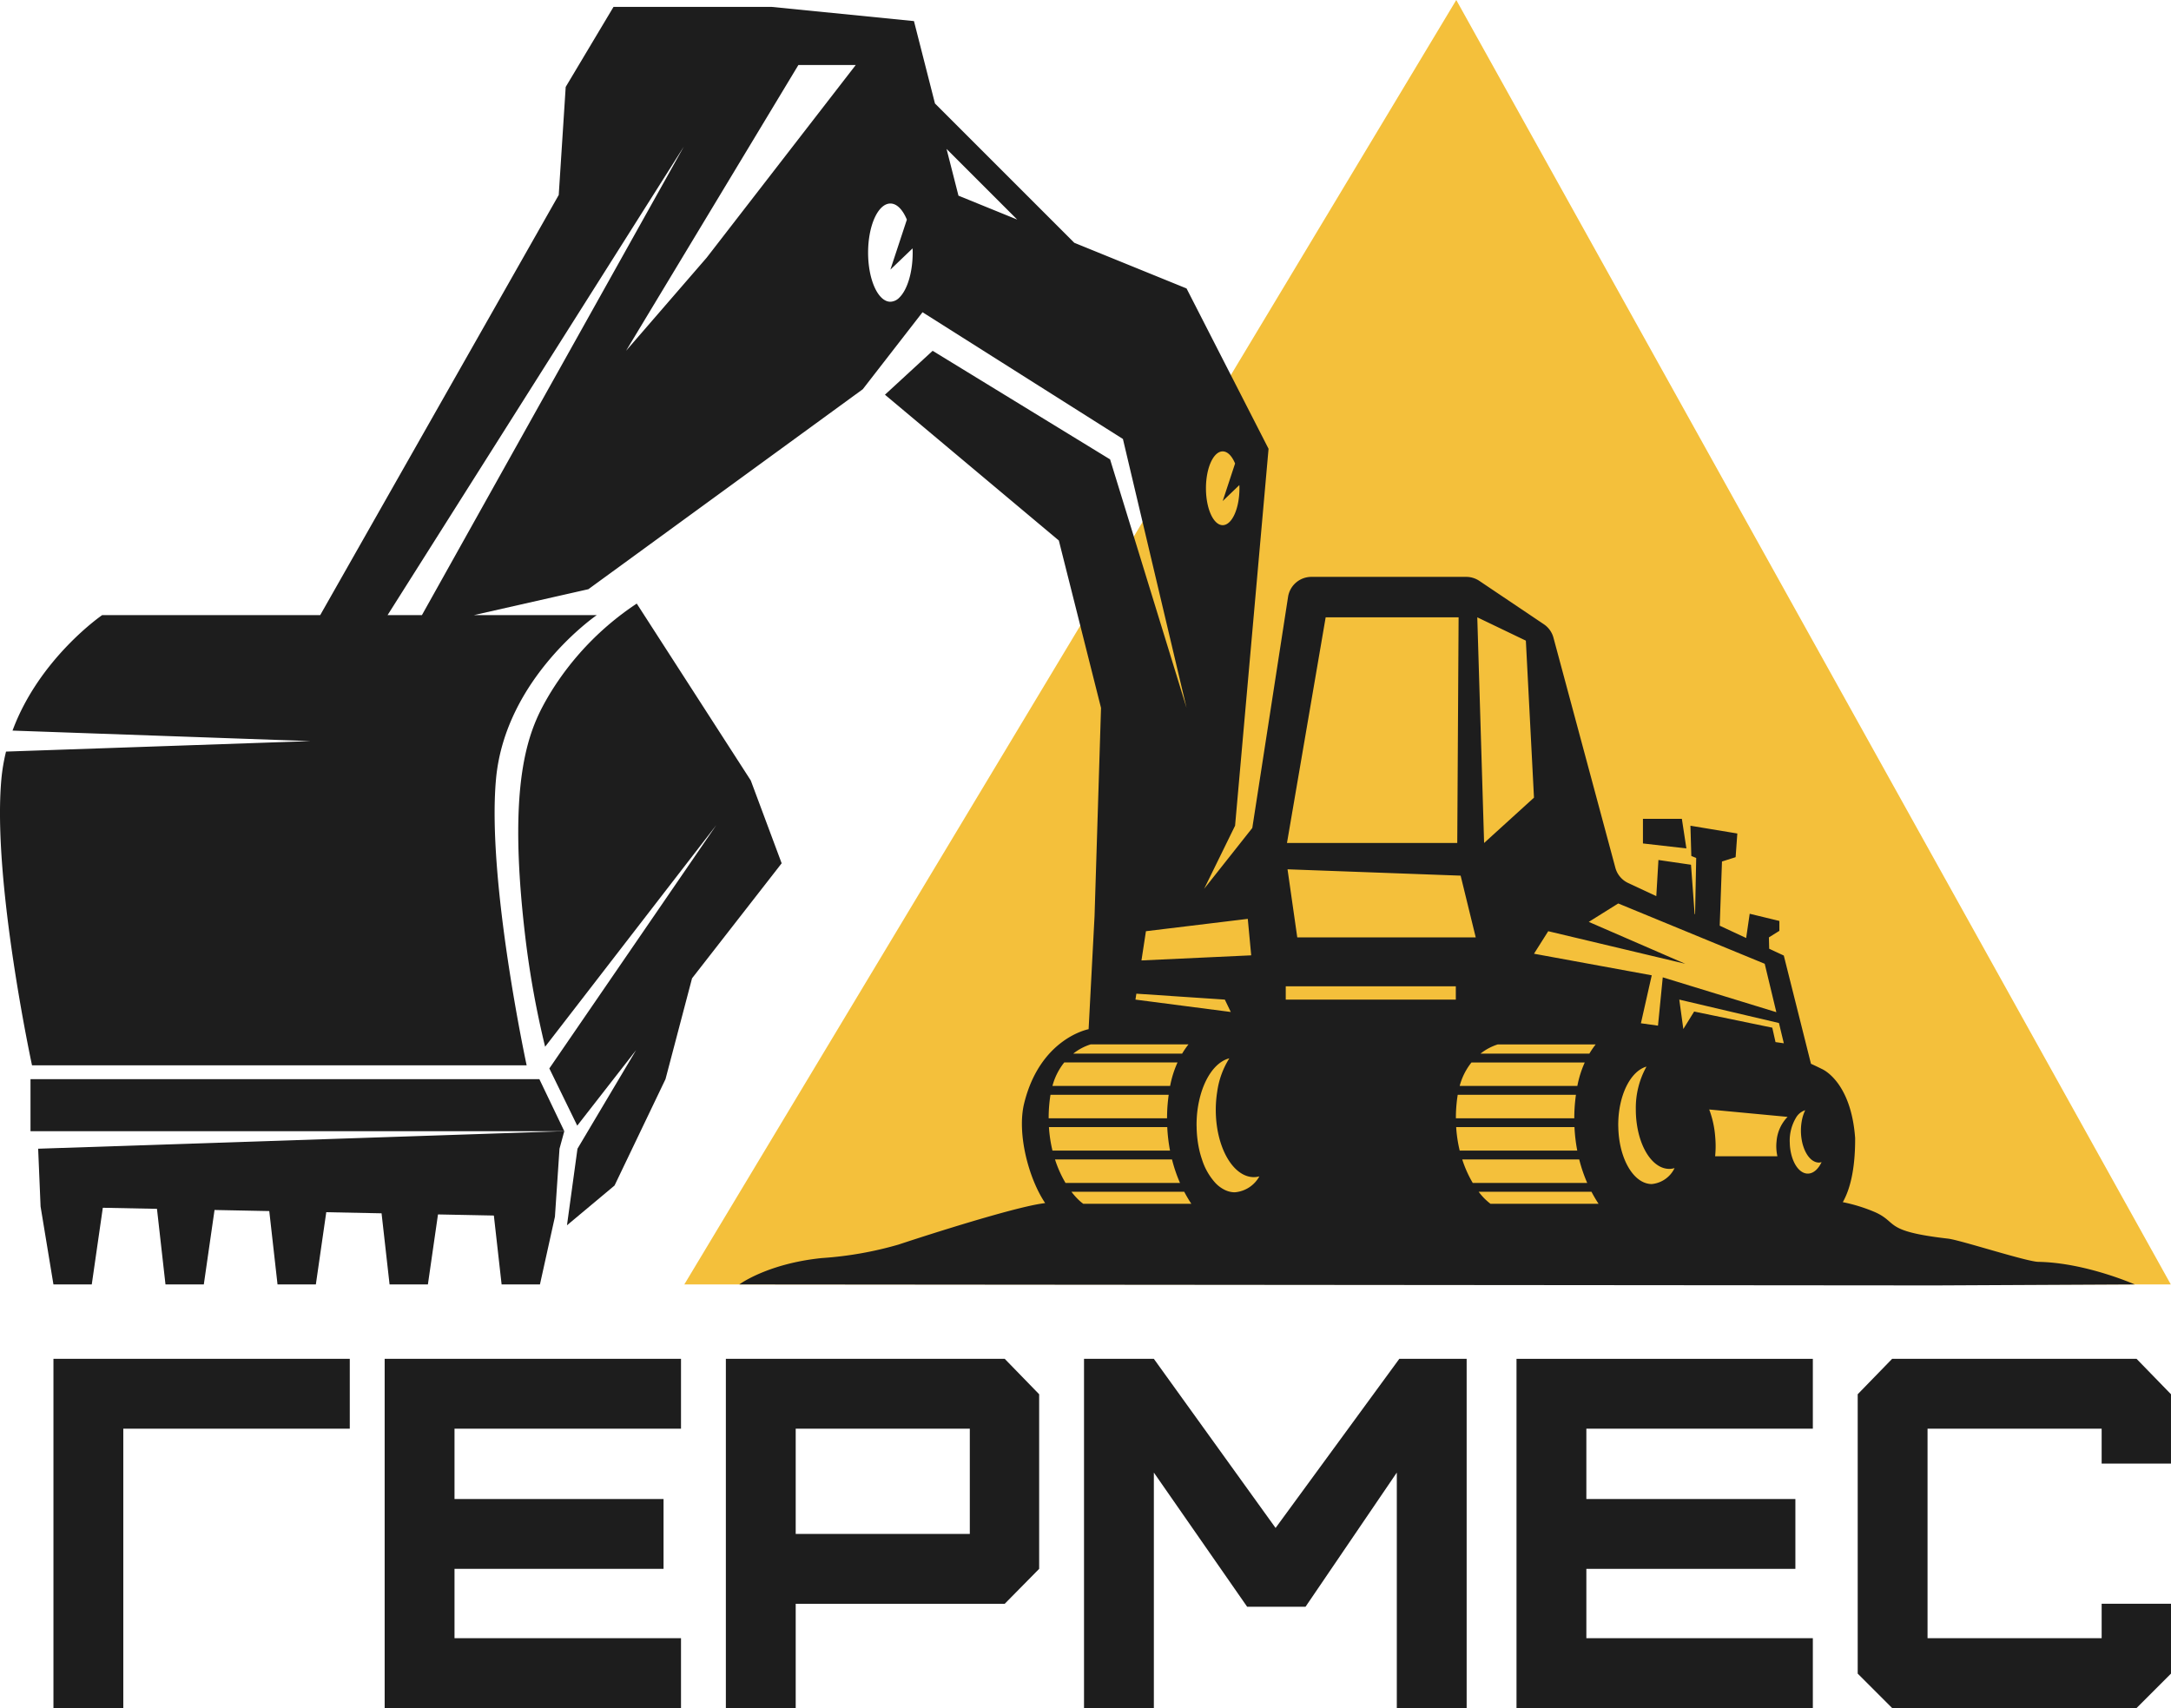
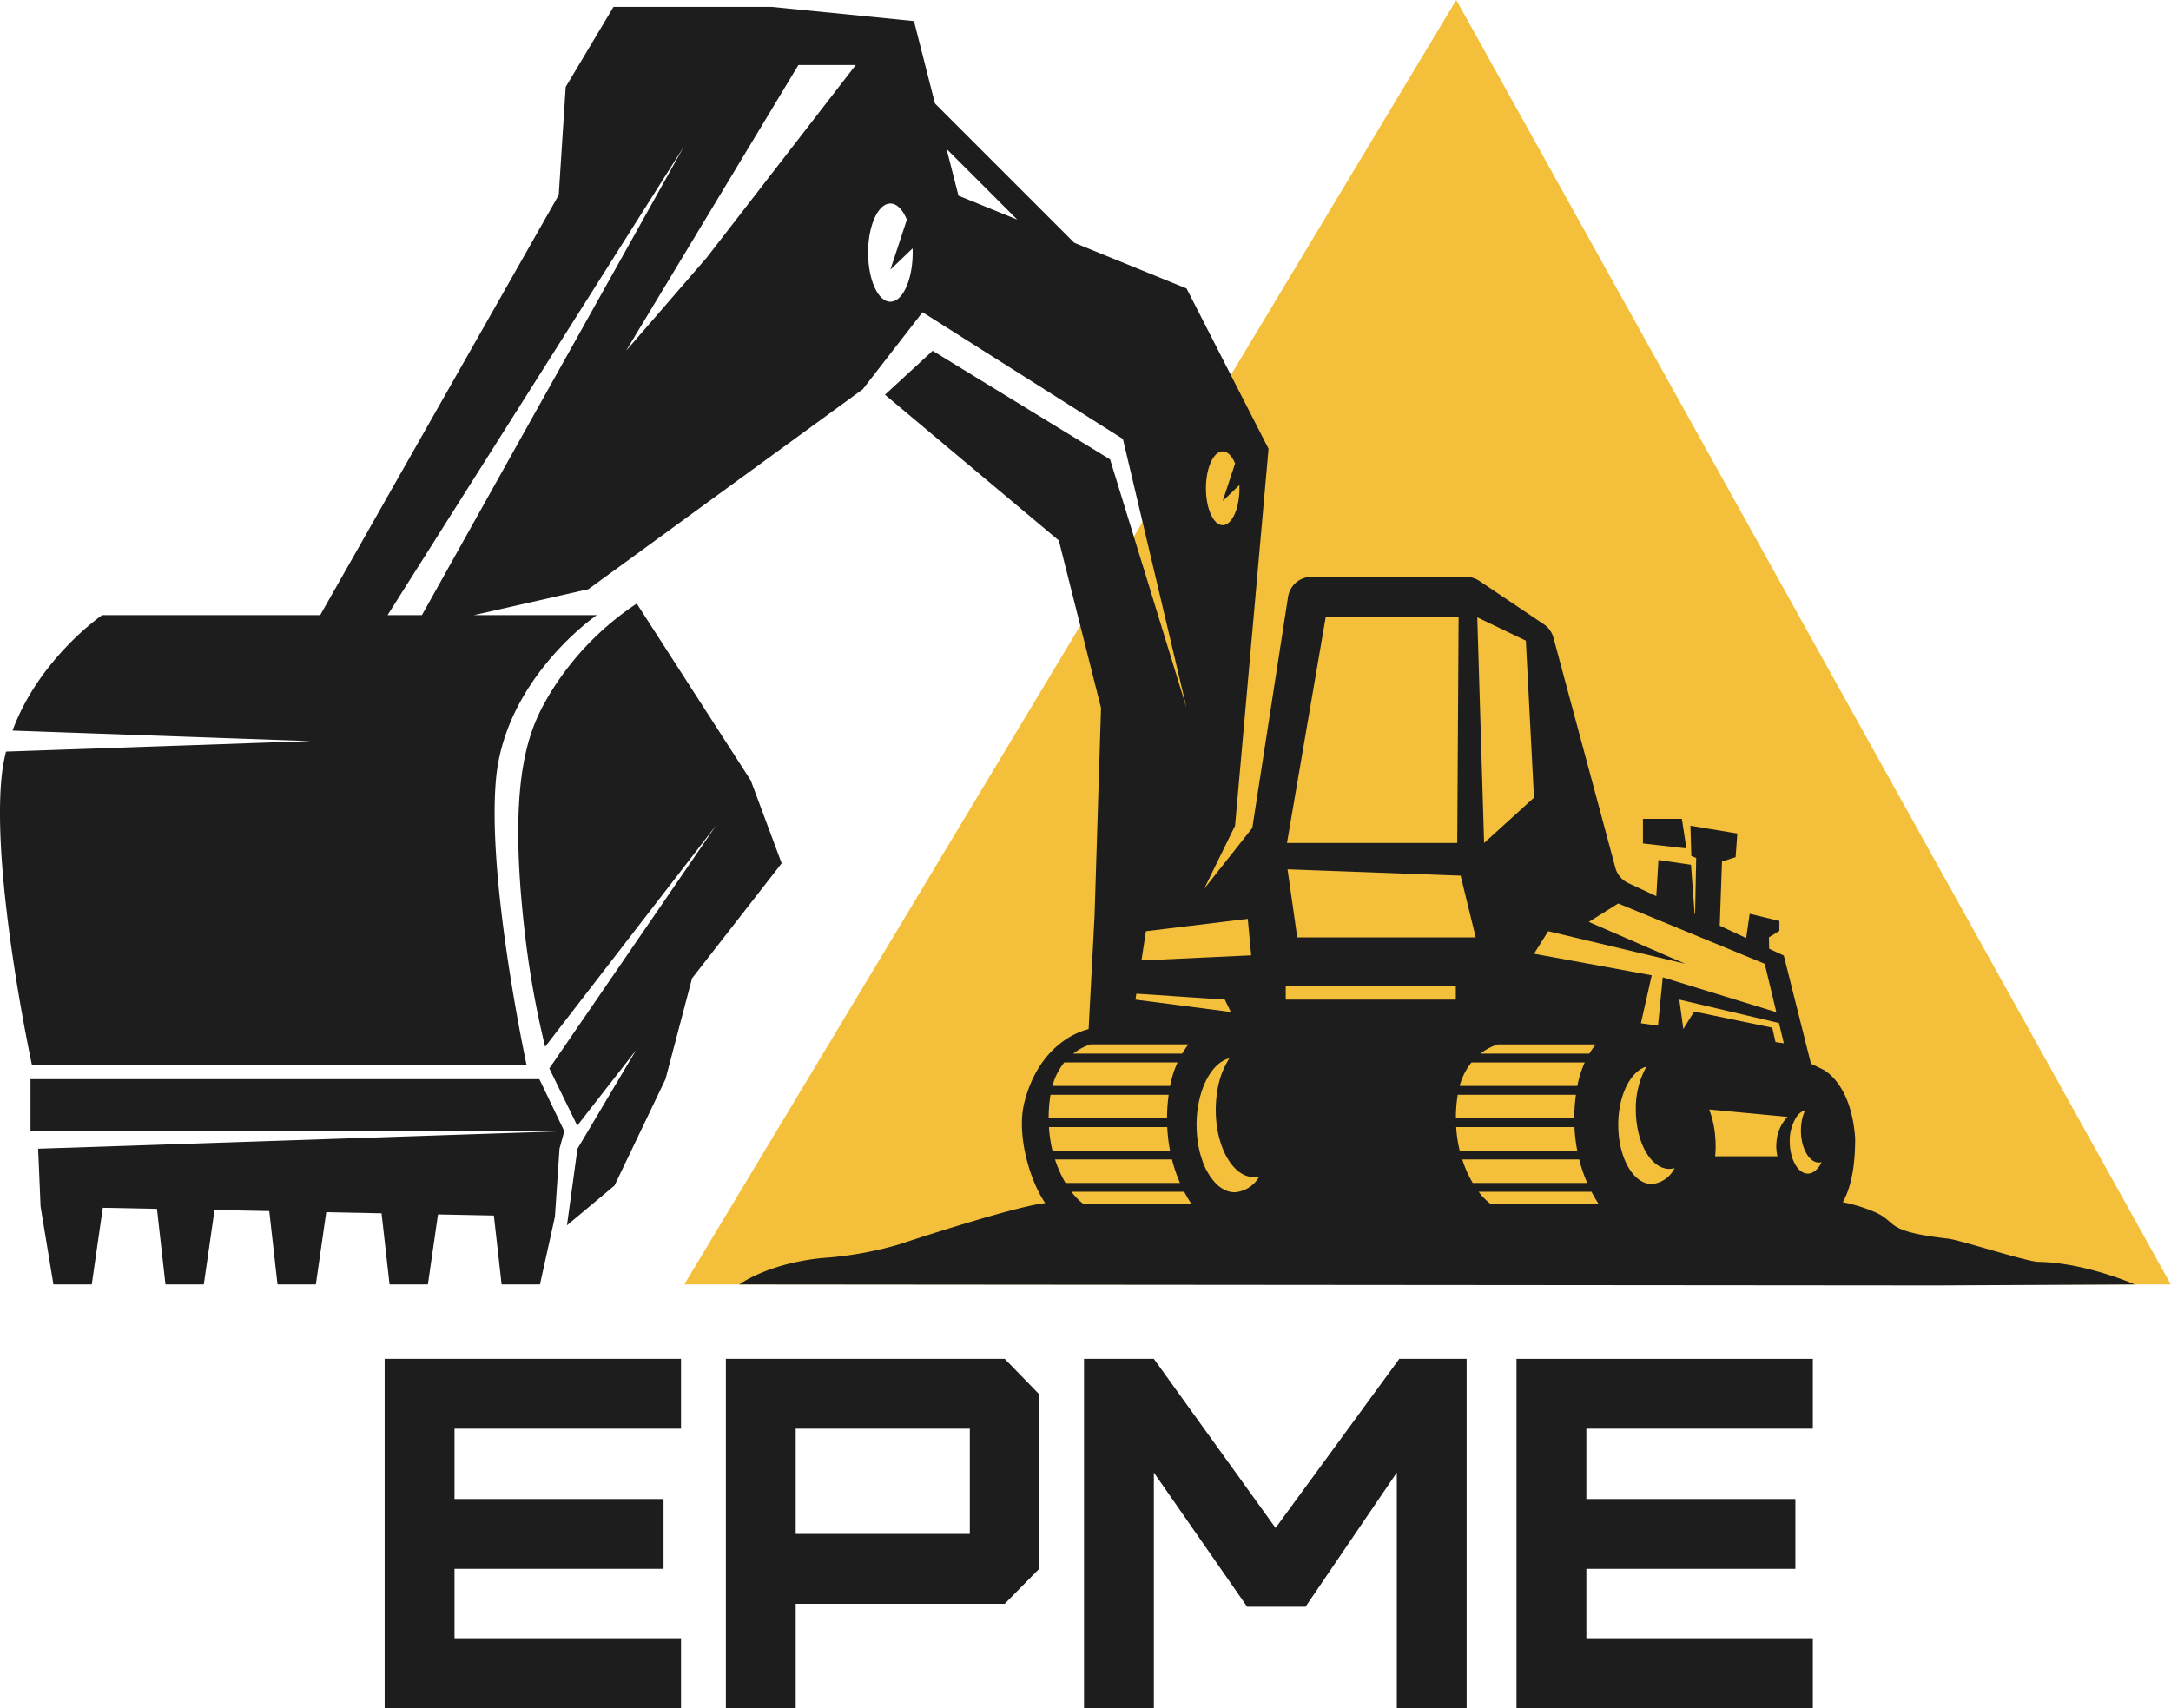
<svg xmlns="http://www.w3.org/2000/svg" width="300.22" height="236.217" viewBox="0 0 300.22 236.217">
  <defs>
    <style>      .cls-1 {        fill: #f4c03b;      }      .cls-2 {        fill: #1d1d1d;      }    </style>
  </defs>
  <g id="Слой_2" data-name="Слой 2">
    <g id="logo">
      <polygon id="back" class="cls-1" points="94.632 177.632 201.383 0 300.191 177.632 94.632 177.632" />
      <g id="exc">
        <g>
          <path class="cls-2" d="M281.867,174.511c-1.607-.027-10.801-3.018-12.466-3.208-.223-.025-.433-.051-.643-.077-8.238-1.009-6.303-2.152-9.421-3.568a22.595,22.595,0,0,0-4.503-1.402c.917-1.613,1.729-4.323,1.707-8.863-.574-7.914-4.597-9.553-4.597-9.553s-.556-.287-1.51-.72l-3.759-14.969-2.02-.942-.039-1.57,1.448-.908v-1.366l-4.105-.994-.489,3.354-3.656-1.704.312-8.876,1.887-.6.235-3.274-6.485-1.075.124,4.186.675.272-.155,7.779-.062-.029-.503-6.812-4.503-.656-.296,4.996-3.886-1.812a3.267,3.267,0,0,1-1.774-2.112L214.823,88.193a3.266,3.266,0,0,0-1.332-1.862l-8.916-5.995a3.267,3.267,0,0,0-1.823-.556H181.35a3.267,3.267,0,0,0-3.228,2.767l-4.946,31.96-6.657,8.412,4.275-8.725,4.63-52.127-11.34-22.174L150.12,34.212l-1.558-.634L129.293,14.31l-2.905-11.394L106.667.95H84.842L78.229,12.021l-.963,14.943L44.278,85.073H14.123s-8.687,5.948-12.39,15.967l3.982.14,37.227,1.313-38.16,1.314-3.948.136A25.57,25.57,0,0,0,.189,107.77c-1.267,14.036,4.239,39.563,4.239,39.563h68.4s-5.506-25.527-4.239-39.563S82.522,85.073,82.522,85.073H65.519l15.845-3.587L119.31,53.831l8.263-10.65L143.775,53.43l11.51,7.28,8.799,37.188L153.51,63.532,142.637,56.878l-13.665-8.363-6.596,6.073,16.46,13.802,7.587,6.362,5.833,23.146-.894,28.782-.822,15.655s-6.683,1.23-8.911,10.246c-1.018,4.122.583,10.353,2.902,13.8-.225.034-.457.065-.674.101-4.195.692-14.692,4.014-19.601,5.64a49.944,49.944,0,0,1-10.584,1.863c-7.55.76-11.434,3.648-11.434,3.649l165.409.137,27.558-.136S288.402,174.62,281.867,174.511ZM169.083,62.425c.679,0,1.288.649,1.712,1.675l-1.712,5.194,2.305-2.21c.006.146.01.293.01.443,0,2.818-1.037,5.103-2.316,5.103s-2.315-2.284-2.315-5.103S167.804,62.425,169.083,62.425ZM58.344,85.073h-4.75L94.569,20.266ZM97.723,35.635l-11.149,12.88L110.406,8.99h7.933Zm26.645,5.519a1.794,1.794,0,0,1-1.24.576c-1.702,0-3.082-3.041-3.082-6.792s1.38-6.792,3.082-6.792c.904,0,1.715.863,2.279,2.23l-2.279,6.914.128-.122,2.941-2.819c.008.195.014.39.014.59C126.21,37.717,125.452,40.102,124.368,41.154Zm8.176-14.093-1.648-6.466,9.771,9.771Zm81.555,101.723,18.946,4.505-13.34-5.793,4.076-2.549,20.255,8.342,1.609,6.693-15.708-4.819-.659,6.683-2.362-.331,1.498-6.632-16.283-2.985Zm2.199,16.929H204.734a7.483,7.483,0,0,1,2.392-1.274h13.538a12.052,12.052,0,0,0-.875,1.274Zm2.853,1.223a14.364,14.364,0,0,0-1.024,3.248H201.853a8.798,8.798,0,0,1,1.633-3.248h15.665Zm-8.146-58.336,1.124,21.713-6.897,6.27-.944-31.209Zm-6.931,41.04H179.395l-1.347-9.417,23.938.877ZM183.322,85.374h18.384l-.186,31.209H177.971Zm-24.854,43.41,14.084-1.708.473,5.045-15.177.706Zm-1.325,8.64,12.234.819.825,1.712-13.184-1.712Zm-6.332,7.014h13.538a12.053,12.053,0,0,0-.875,1.274H148.419A7.483,7.483,0,0,1,150.811,144.439Zm-3.64,2.497h15.665a14.364,14.364,0,0,0-1.024,3.248H145.538A8.798,8.798,0,0,1,147.171,146.935Zm-1.902,4.471h16.346c-.083.615-.147,1.222-.184,1.816-.03.485-.042.961-.044,1.432H145.016A20.213,20.213,0,0,1,145.268,151.406Zm-.214,4.471h16.36a22.867,22.867,0,0,0,.385,3.248H145.542A18.682,18.682,0,0,1,145.054,155.878Zm.839,4.471h16.177a20.838,20.838,0,0,0,1.107,3.248H147.345A16.091,16.091,0,0,1,145.893,160.349Zm17.674,6.133H149.798a6.129,6.129,0,0,1-.696-.595,9.434,9.434,0,0,1-.936-1.067h15.598q.195.372.4.724c.014.024.028.049.042.073.175.298.354.589.538.864Zm7.178-1.589a3.183,3.183,0,0,1-1.368-.327,4.493,4.493,0,0,1-1.308-.968,8.744,8.744,0,0,1-1.851-3.248c-.133-.391-.253-.797-.352-1.223a15.566,15.566,0,0,1-.39-3.248c-.002-.101-.009-.2-.009-.302,0-.311.009-.618.026-.921a14.935,14.935,0,0,1,.537-3.248,12.243,12.243,0,0,1,.394-1.169c.007-.018.015-.035.023-.053.82-2.032,2.088-3.453,3.552-3.82a11.625,11.625,0,0,0-1.675,4.608,16.038,16.038,0,0,0-.199,2.507c0,5.145,2.363,9.316,5.278,9.316a3.065,3.065,0,0,0,.747-.104A4.268,4.268,0,0,1,170.745,164.892ZM201.32,138.243H177.802v-1.837H201.32Zm.021,15.658a20.445,20.445,0,0,1,.242-2.494H217.93c-.083.615-.147,1.222-.184,1.816-.03.485-.042.961-.044,1.432H201.331C201.331,154.405,201.332,154.156,201.341,153.901Zm.028,1.977h16.36a22.867,22.867,0,0,0,.385,3.248H201.857A18.682,18.682,0,0,1,201.369,155.878Zm.839,4.471h16.177a20.849,20.849,0,0,0,1.106,3.248H203.66A16.091,16.091,0,0,1,202.208,160.349Zm17.674,6.133H206.113c-.025-.018-.052-.043-.077-.061a8.083,8.083,0,0,1-1.555-1.601H220.08q.193.368.396.716c.016.027.031.055.047.082.175.298.354.589.538.864Zm8.53-2.729a2.721,2.721,0,0,1-.853-.144c-2.093-.688-3.687-3.858-3.77-7.716-.002-.106-.009-.209-.009-.316,0-4.078,1.694-7.449,3.906-8.066a11.742,11.742,0,0,0-1.473,5.968,13.909,13.909,0,0,0,.254,2.651q.107.55.255,1.063c.767,2.647,2.323,4.462,4.123,4.462a2.7,2.7,0,0,0,.726-.11A3.907,3.907,0,0,1,228.412,163.752Zm4.369-21.442-.559-4.068,13.782,3.238.673,2.801-1.148-.161-.448-1.995-10.805-2.232ZM245.79,159.909h-8.61c.041-.458.069-.923.069-1.4,0-.488-.029-.963-.071-1.43a13.599,13.599,0,0,0-.817-3.639l10.838,1.021a5.468,5.468,0,0,0-1.524,3.372,6.639,6.639,0,0,0-.039.676A6.503,6.503,0,0,0,245.79,159.909Zm4.206,2.398c-.967,0-1.797-.98-2.213-2.398a7.146,7.146,0,0,1-.282-1.914c0-.035-.006-.067-.006-.103a6.186,6.186,0,0,1,.87-3.321,2.262,2.262,0,0,1,1.272-1.029,5.582,5.582,0,0,0-.398,1.111,7.523,7.523,0,0,0,.021,3.498c.047.186.104.362.164.534.441,1.254,1.222,2.096,2.12,2.096a1.451,1.451,0,0,0,.359-.064C251.445,161.681,250.766,162.307,249.997,162.307Z" />
          <polygon class="cls-2" points="4.218 149.243 4.218 156.439 78.034 156.439 74.586 149.243 4.218 149.243" />
          <path class="cls-2" d="M103.822,107.937,88.054,83.474A39.648,39.648,0,0,0,75.966,96.061c-2.669,4.517-5.997,11.212-3.302,33.707a128.253,128.253,0,0,0,2.719,14.994l23.666-30.644L75.966,147.763l3.86,7.911,8.134-10.44-8.103,13.632-1.452,10.59,6.577-5.5L92.03,149.243l3.67-13.944,12.393-15.907Z" />
          <polygon class="cls-2" points="5.612 166.861 7.389 177.632 12.691 177.632 14.218 167.032 21.707 167.18 22.884 177.632 28.185 177.632 29.668 167.339 37.236 167.489 38.378 177.632 43.679 177.632 45.118 167.646 52.765 167.798 53.872 177.632 59.173 177.632 60.568 167.953 68.294 168.106 69.366 177.632 74.668 177.632 76.739 168.274 77.372 158.865 78.034 156.439 5.276 158.865 5.612 166.861" />
          <polygon class="cls-2" points="232.58 113.246 227.197 113.246 227.197 116.648 233.204 117.334 232.58 113.246" />
        </g>
      </g>
      <g id="text">
-         <path class="cls-2" d="M7.391,236.217V187.925H48.37v9.658H17.05v38.634Z" />
        <path class="cls-2" d="M53.194,236.217V187.925H94.174v9.658H62.853v9.728H91.759v9.658H62.853v9.589H94.174v9.658Z" />
        <path class="cls-2" d="M100.377,236.217V187.925h38.564l4.76,4.898v24.147l-4.76,4.829H110.035v14.419ZM134.112,212.14V197.583H110.035V212.14Z" />
        <path class="cls-2" d="M149.905,236.217V187.925h9.658l16.833,23.387,17.109-23.387h9.313v48.292h-9.658V203.654l-12.624,18.558h-8.072l-12.901-18.558v32.563Z" />
        <path class="cls-2" d="M209.712,236.217V187.925H250.691v9.658h-31.32v9.728h28.906v9.658h-28.906v9.589h31.32v9.658Z" />
-         <path class="cls-2" d="M261.655,236.217l-4.76-4.76V192.823l4.76-4.898h33.804l4.76,4.898v9.59h-9.589v-4.83H266.553v28.975h24.077v-4.76h9.589v9.658l-4.76,4.76Z" />
      </g>
    </g>
  </g>
</svg>